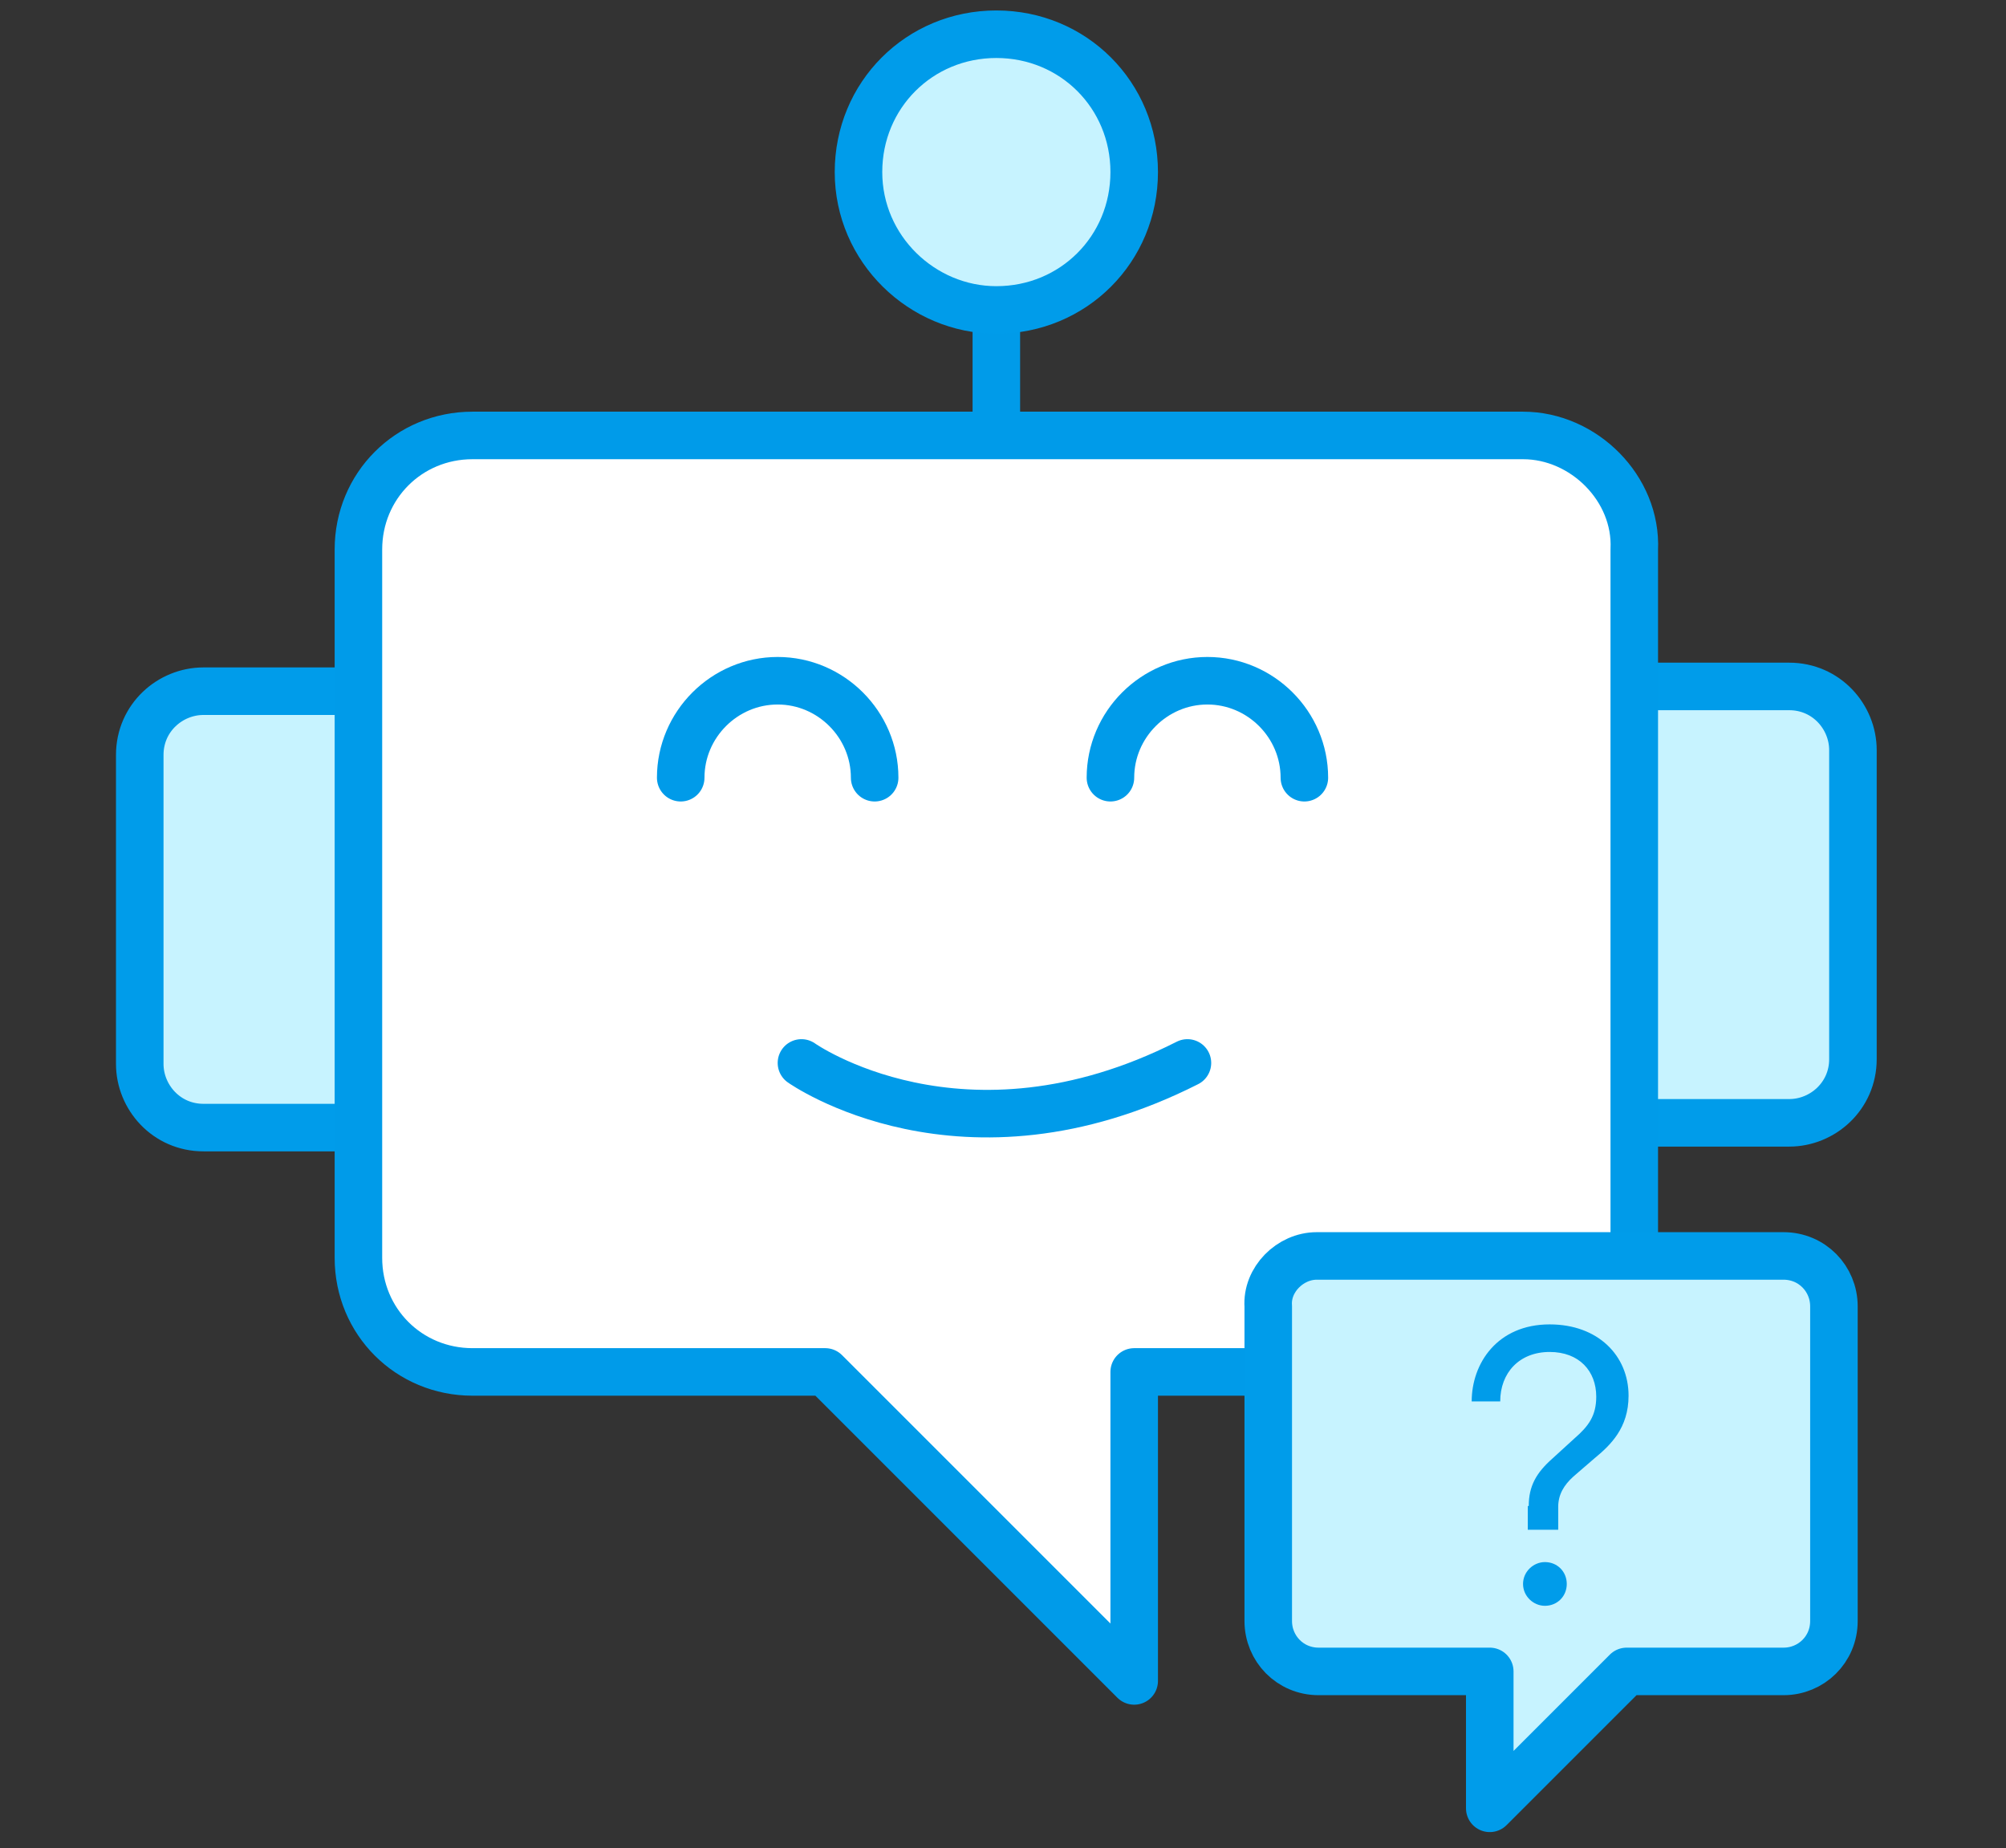
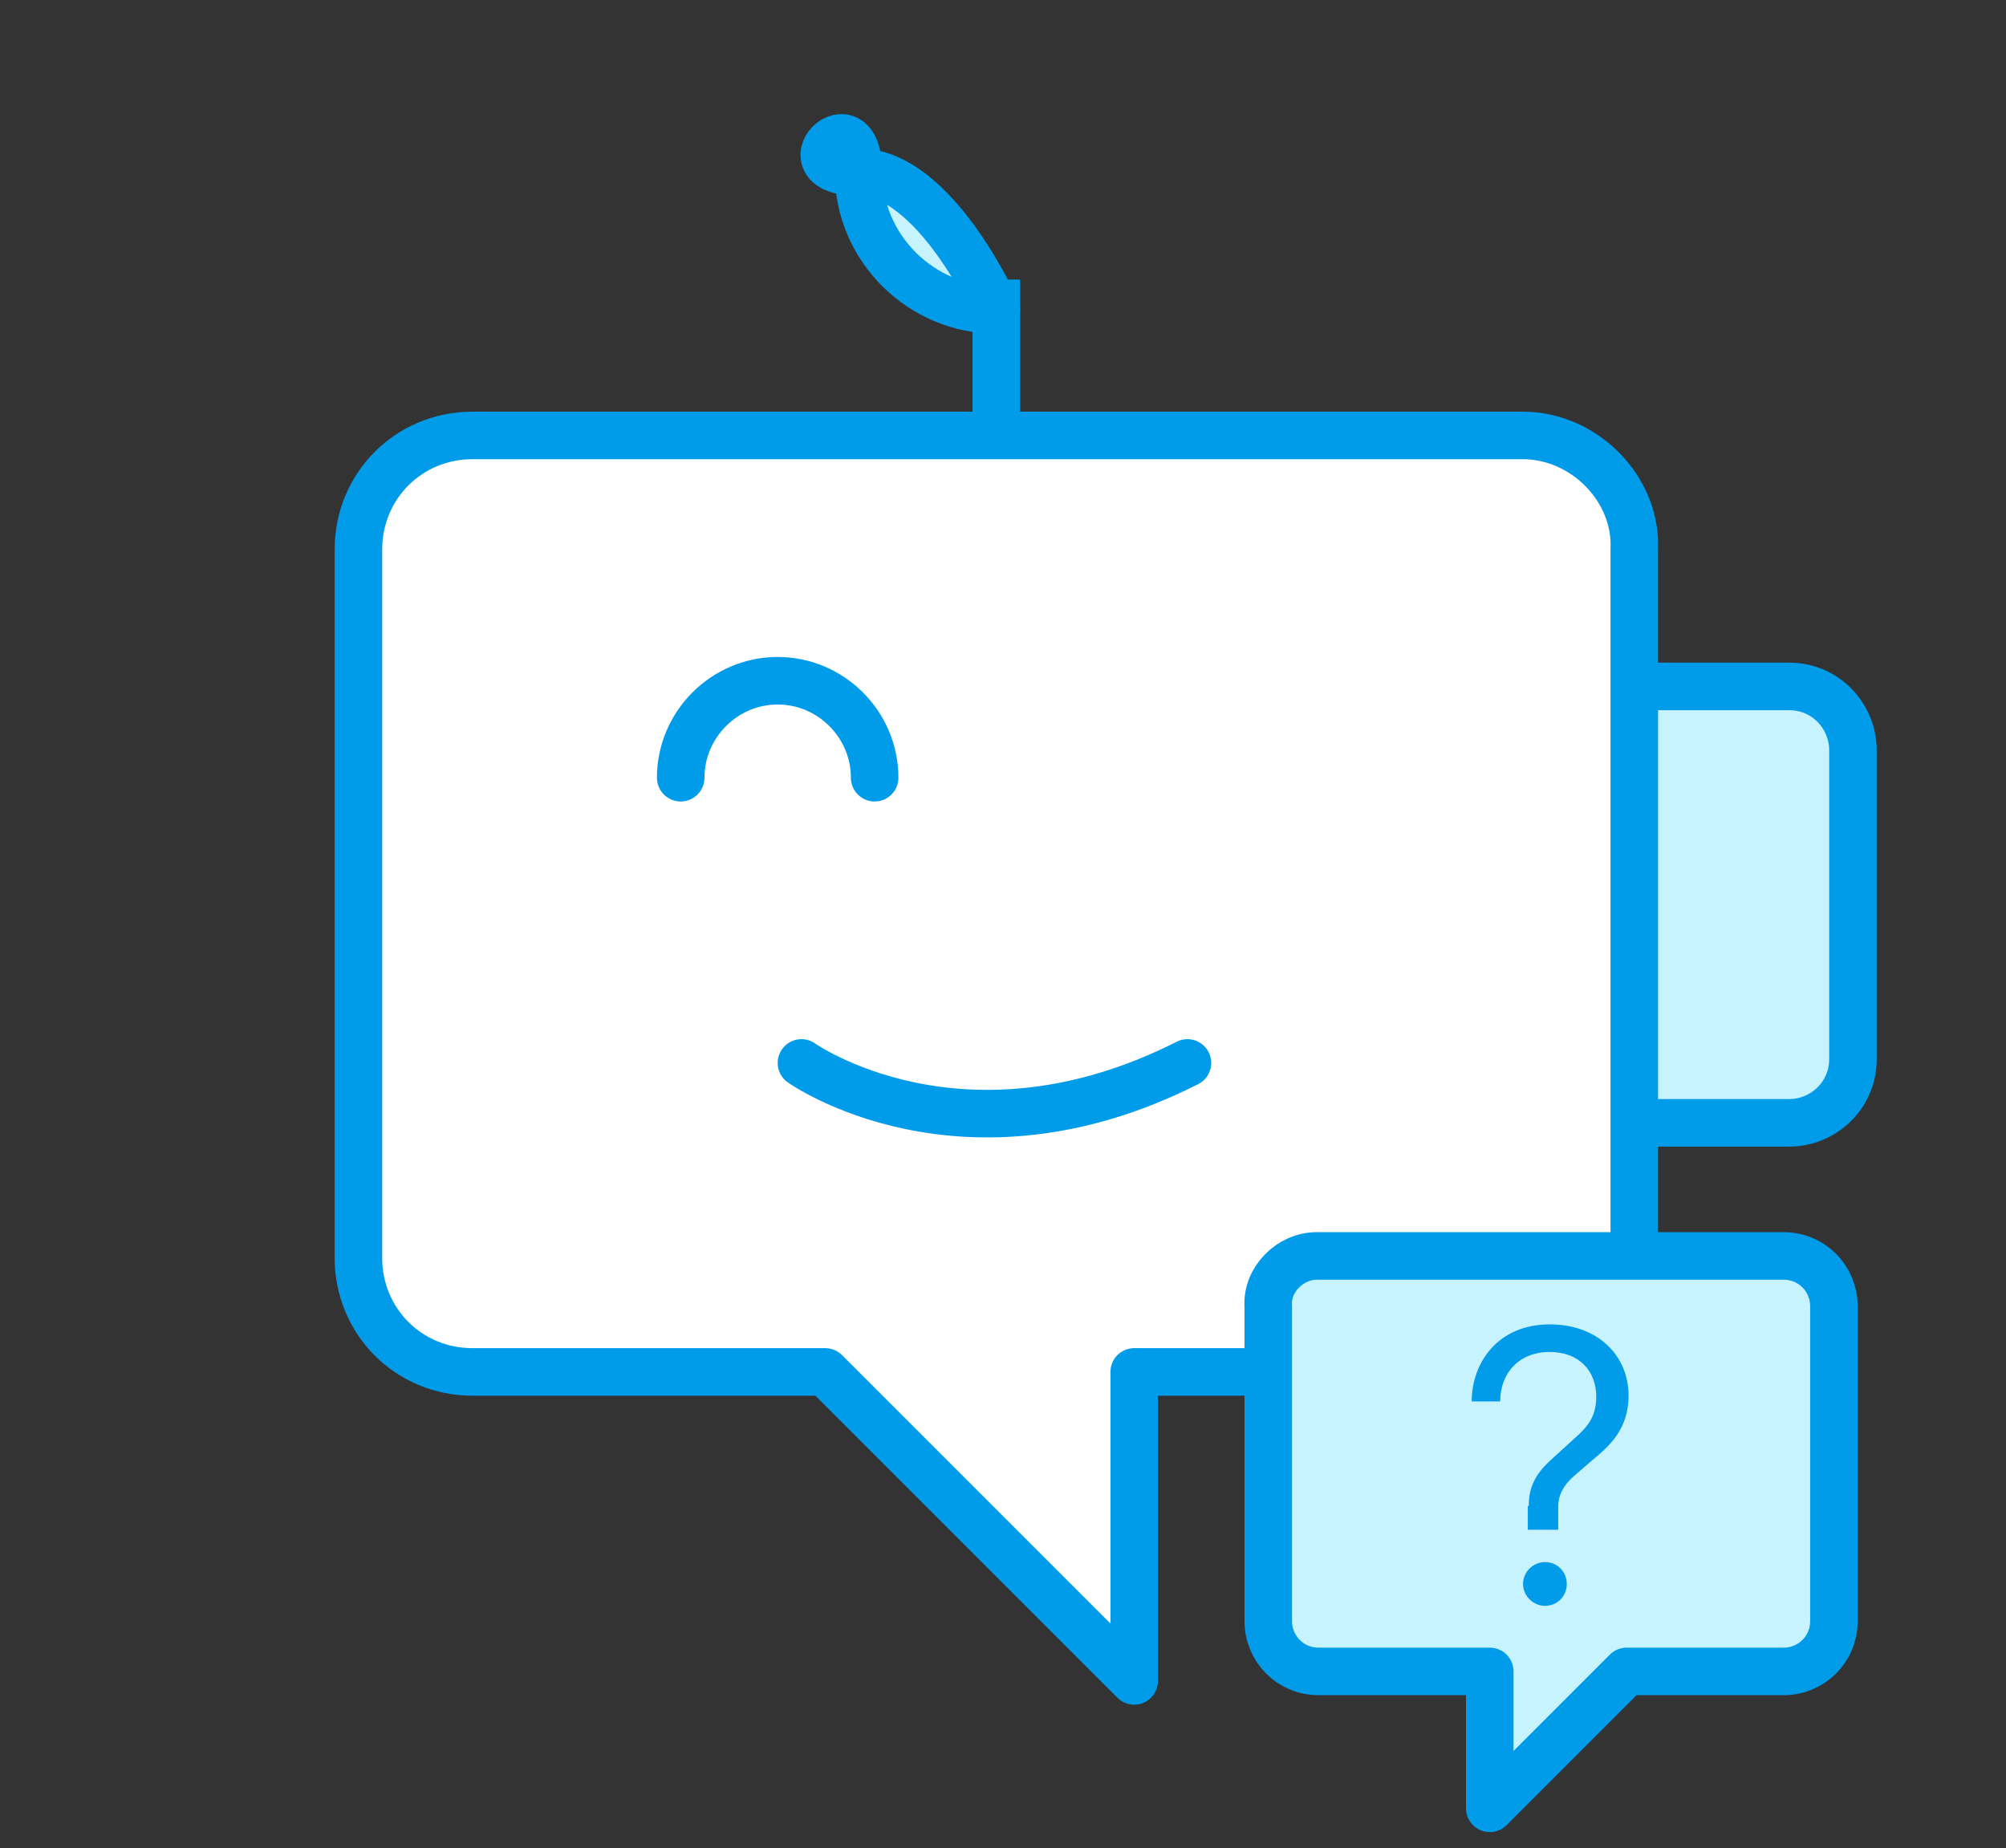
<svg xmlns="http://www.w3.org/2000/svg" version="1.1" id="Layer_1" x="0px" y="0px" viewBox="0 0 211 194.4" style="enable-background:new 0 0 211 194.4;" xml:space="preserve">
  <rect x="0" y="0" width="211" height="194.4" fill="#333333" stroke="none" />
  <style type="text/css">
	.st0{fill:#C7F3FF;stroke:#009CEA;stroke-width:5;stroke-linecap:round;stroke-linejoin:round;stroke-miterlimit:10;}
	.st1{fill:#FFFFFF;stroke:#009BE9;stroke-width:5;stroke-linecap:round;stroke-linejoin:round;}
	.st2{fill:none;stroke:#009BE9;stroke-width:5;stroke-miterlimit:10;}
	.st3{fill:none;stroke:#009BE9;stroke-width:5;stroke-linecap:round;stroke-linejoin:round;}
	.st4{fill:#009CEA;}
</style>
  <path class="st0" d="M171.6,72.2h16.6c3.9,0,6.7,3.2,6.7,6.7v32.5c0,3.9-3.2,6.7-6.7,6.7h-16.6V72.2z" />
-   <path class="st0" d="M21.4,118.6c-3.9,0-6.7-3.2-6.7-6.7V79.4c0-3.9,3.2-6.7,6.7-6.7H38v45.9H21.4z" />
  <path class="st1" d="M160.2,45.8H49.7c-6.7,0-12,5.3-12,12v74.5c0,6.7,5.3,12,12,12h37.1l32.5,32.5v-32.5h40.6c6.7,0,12-5.3,12-12  V57.8C172.2,51.4,166.6,45.8,160.2,45.8z" />
  <path class="st0" d="M138.5,132.1h49.1c3,0,5.3,2.4,5.3,5.3v33.1c0,3-2.4,5.3-5.3,5.3h-16.5l-14.4,14.4v-14.4h-18  c-3,0-5.3-2.4-5.3-5.3v-33.1C133.2,134.6,135.7,132.1,138.5,132.1z" />
  <path class="st2" d="M104.8,29.4v15.9" />
-   <path class="st0" d="M104.8,32.6c8.1,0,14.5-6.4,14.5-14.5s-6.4-14.5-14.5-14.5S90.3,10,90.3,18.1S97,32.6,104.8,32.6z" />
+   <path class="st0" d="M104.8,32.6s-6.4-14.5-14.5-14.5S90.3,10,90.3,18.1S97,32.6,104.8,32.6z" />
  <path class="st3" d="M84.3,111.8c0,0,16.9,12,40.6,0" />
-   <path class="st3" d="M116.8,81.8c0-5.6,4.6-10.2,10.2-10.2c5.6,0,10.2,4.6,10.2,10.2" />
  <path class="st3" d="M71.6,81.8c0-5.6,4.6-10.2,10.2-10.2c5.6,0,10.2,4.6,10.2,10.2" />
  <g>
    <path class="st4" d="M160.8,158.4c0-2.1,0.8-3.5,2.5-5l2.3-2.1c1.5-1.3,2.3-2.4,2.3-4.4c0-2.7-1.8-4.7-4.9-4.7   c-3.2,0-5.2,2.2-5.2,5.2h-3c0-4,2.7-8.1,8.2-8.1c5.1,0,8.3,3.3,8.3,7.5c0,3.4-1.9,5.2-3.6,6.6l-2.2,1.9c-1,0.9-1.6,1.9-1.6,3.2v2.4   h-3.2V158.4z M160.2,166.6c0-1.3,1.1-2.3,2.3-2.3c1.3,0,2.3,1,2.3,2.3s-1,2.3-2.3,2.3C161.3,168.9,160.2,167.9,160.2,166.6z" />
  </g>
</svg>